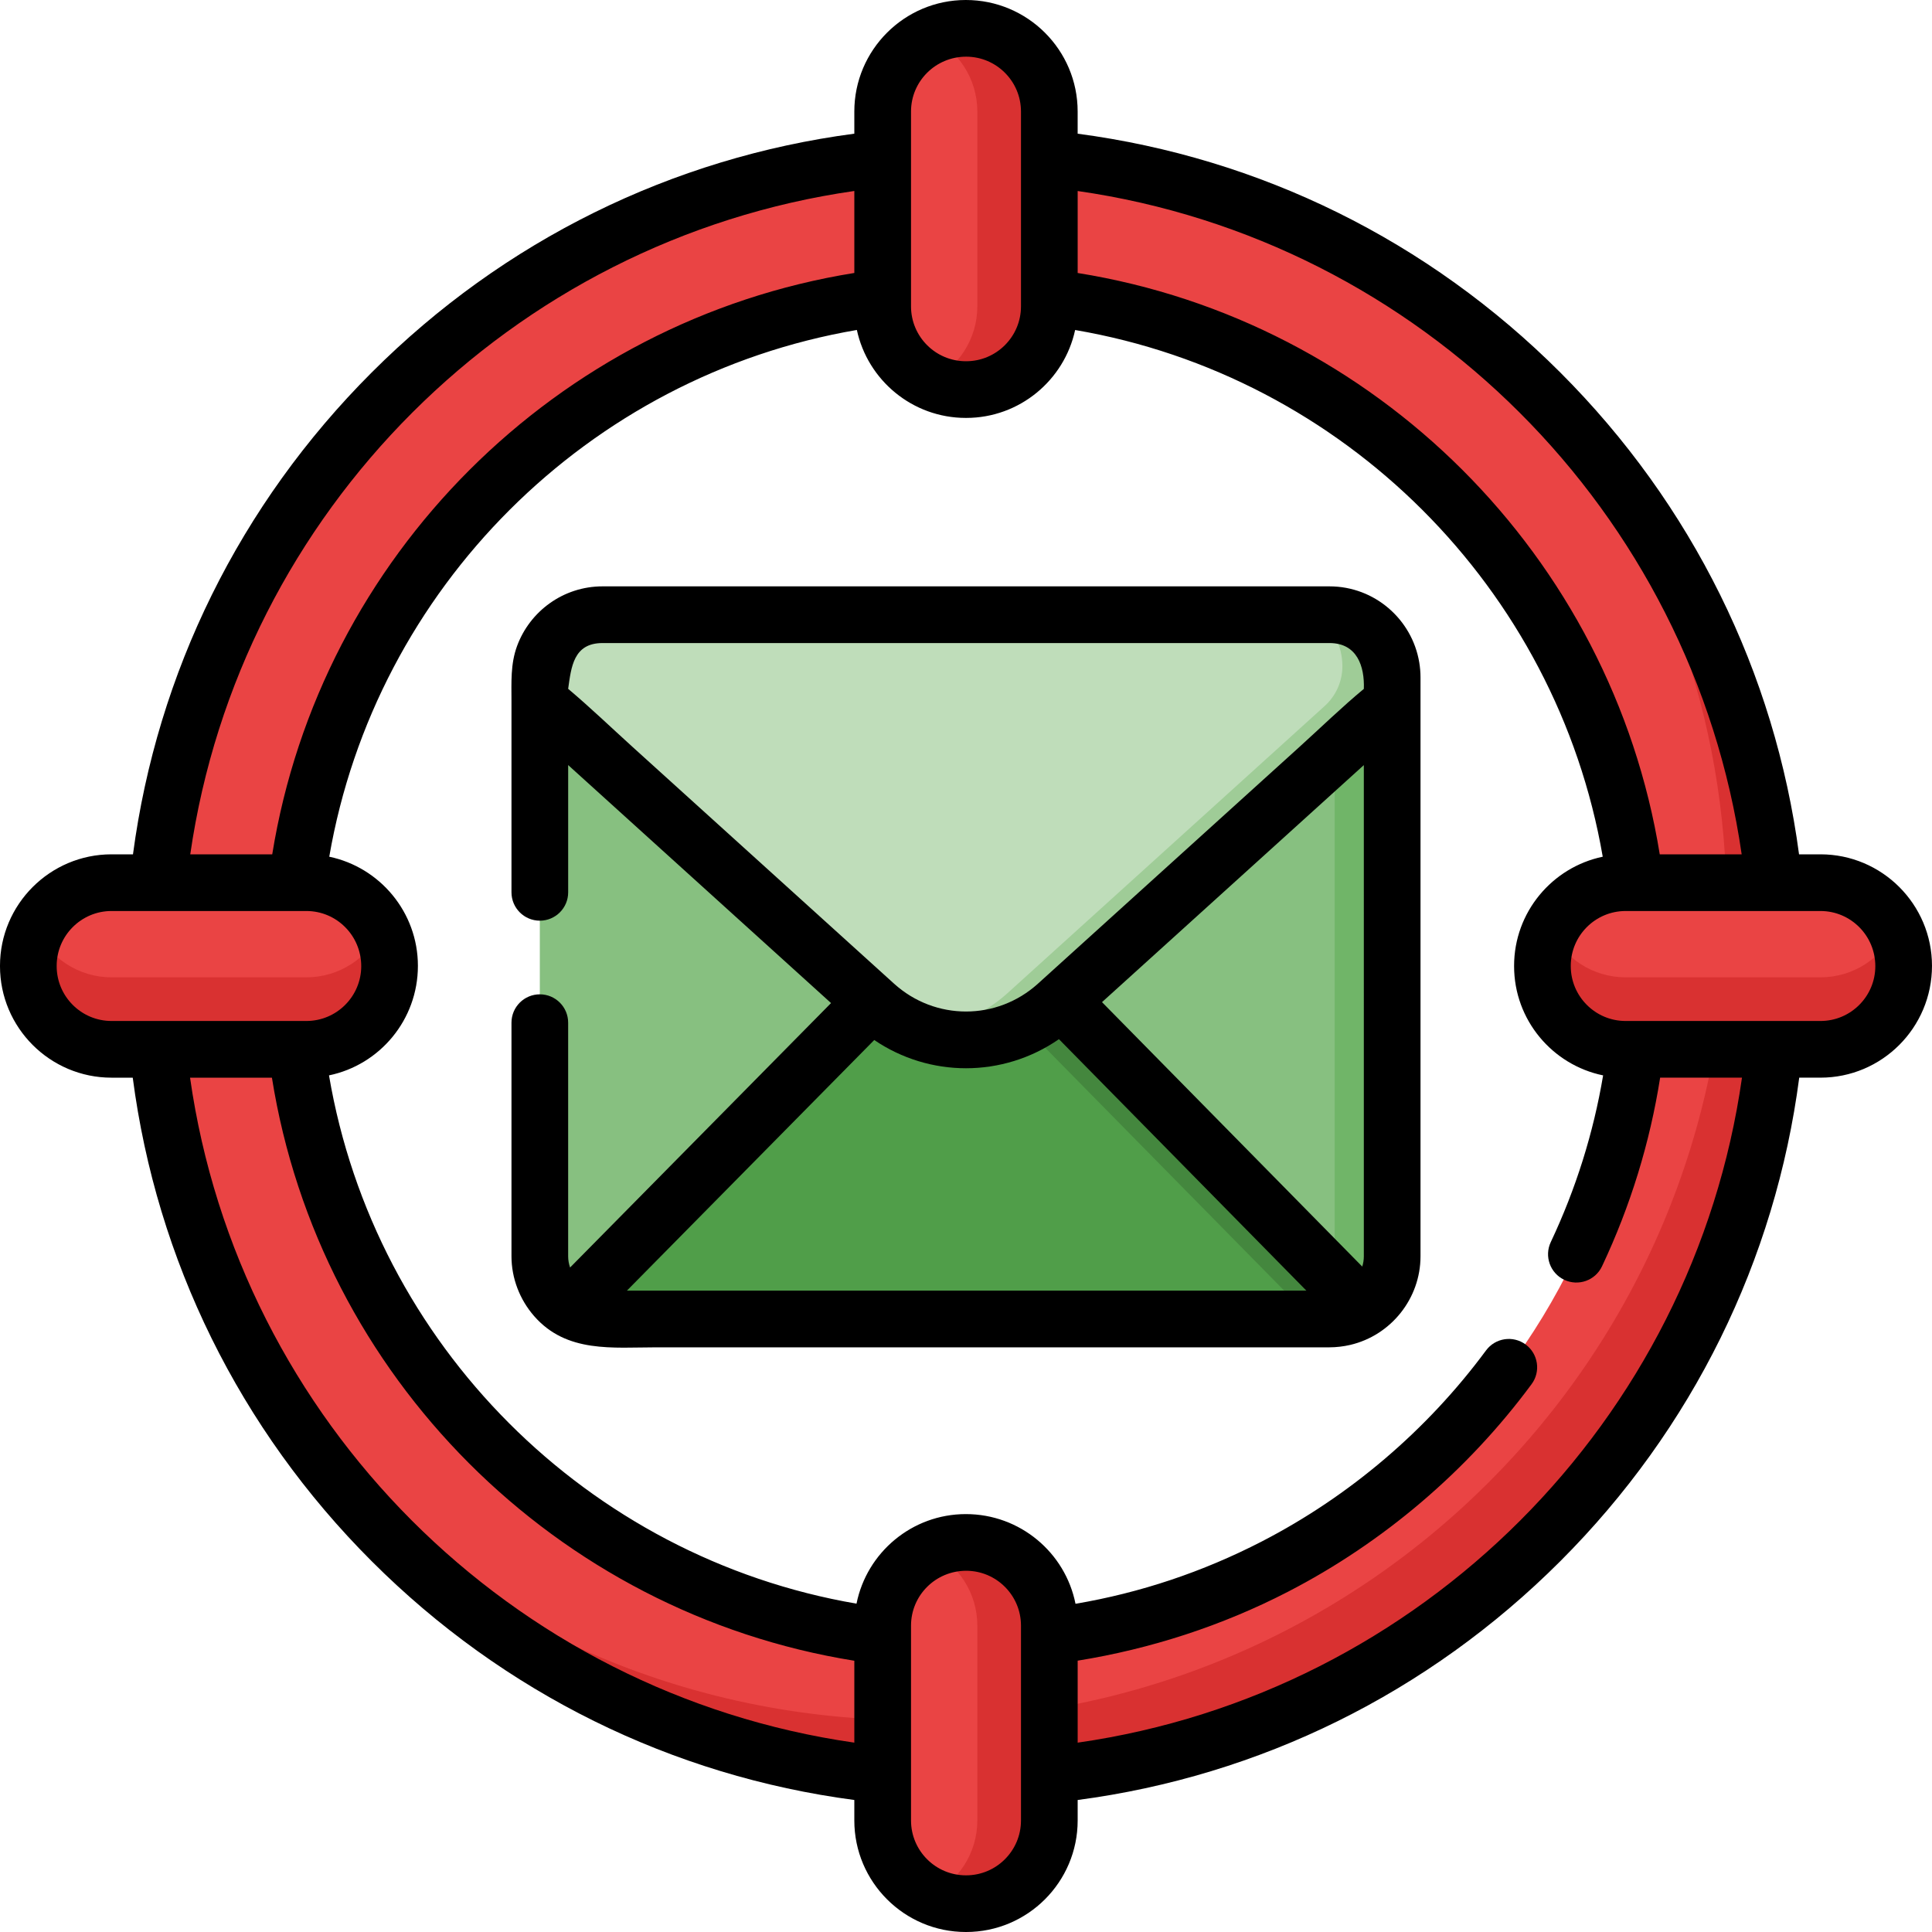
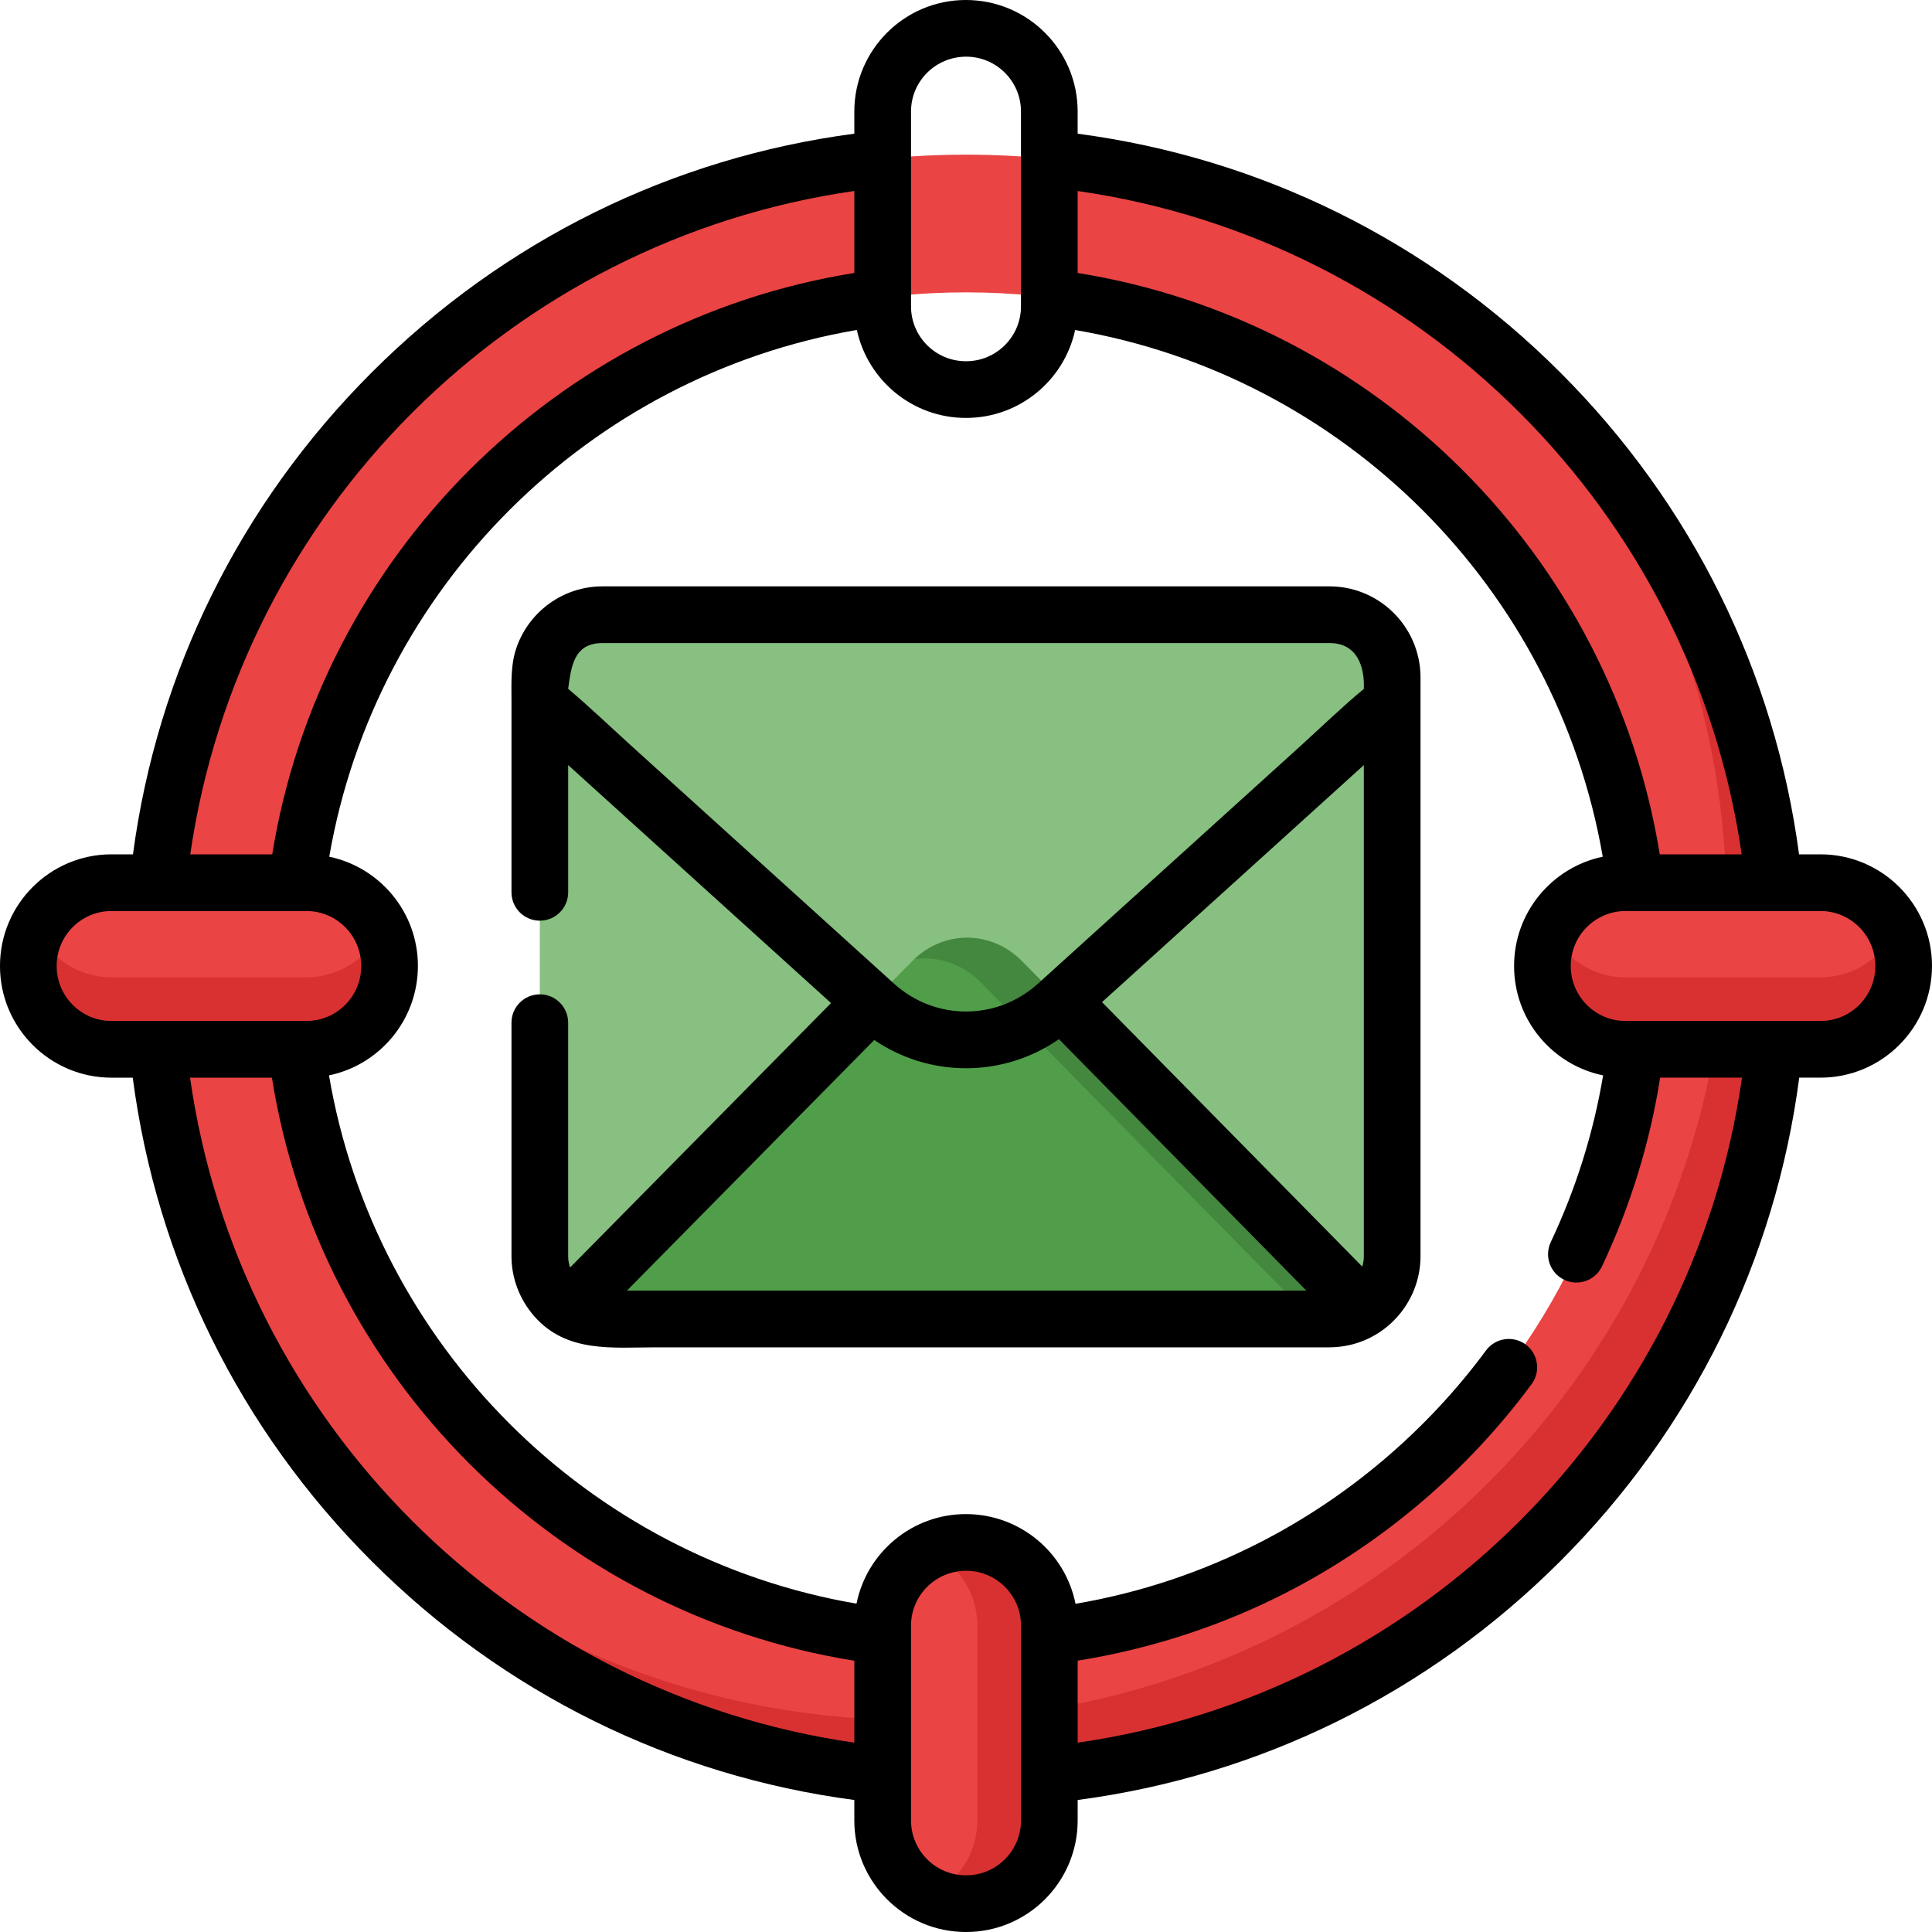
<svg xmlns="http://www.w3.org/2000/svg" height="512pt" viewBox="0 0 512 512" width="512pt">
  <path d="m256 40.984c-118.875 0-215.238 96.363-215.238 215.238s96.363 215.238 215.238 215.238 215.238-96.363 215.238-215.238-96.363-215.238-215.238-215.238zm0 393.984c-98.719 0-178.746-80.031-178.746-178.746 0-98.719 80.031-178.746 178.746-178.746s178.746 80.031 178.746 178.746c0 98.719-80.031 178.746-178.746 178.746zm0 0" fill="#ea4444" />
  <path d="m410.855 106.727c29.238 36.75 46.715 83.293 46.715 133.902 0 118.875-96.363 215.238-215.238 215.238-60.805 0-115.711-25.203-154.855-65.738 39.426 49.559 100.27 81.332 168.523 81.332 118.875 0 215.238-96.363 215.238-215.238 0-58.078-23.004-110.773-60.383-149.496zm0 0" fill="#d93131" />
-   <path d="m256.043 103.242h-.086c-12.121 0-22.039-9.918-22.039-22.043v-51.648c0-12.121 9.918-22.039 22.039-22.039h.086c12.121 0 22.039 9.918 22.039 22.039v51.648c0 12.125-9.918 22.043-22.039 22.043zm0 0" fill="#ea4444" />
  <path d="m256.043 504.488h-.086c-12.121 0-22.039-9.918-22.039-22.039v-51.648c0-12.125 9.918-22.043 22.039-22.043h.086c12.121 0 22.039 9.918 22.039 22.043v51.648c0 12.121-9.918 22.039-22.039 22.039zm0 0" fill="#ea4444" />
-   <path d="m278.082 29.551v51.648c0 12.129-9.914 22.043-22.043 22.043h-.078c-3.395 0-6.621-.773-9.504-2.164 7.41-3.566 12.547-11.145 12.547-19.879v-51.648c0-8.723-5.137-16.316-12.547-19.879 2.883-1.383 6.109-2.164 9.504-2.164h.078c12.129 0 22.043 9.926 22.043 22.043zm0 0" fill="#d93131" />
  <path d="m278.082 430.805v51.641c0 12.125-9.914 22.039-22.043 22.039h-.078c-3.395 0-6.621-.781-9.504-2.16 7.41-3.566 12.547-11.145 12.547-19.879v-51.641c0-8.734-5.137-16.324-12.547-19.887 2.883-1.383 6.109-2.164 9.504-2.164h.078c12.129 0 22.043 9.922 22.043 22.051zm0 0" fill="#d93131" />
  <path d="m408.758 256.043v-.086c0-12.121 9.918-22.039 22.043-22.039h51.648c12.121 0 22.039 9.918 22.039 22.039v.086c0 12.121-9.918 22.039-22.039 22.039h-51.648c-12.125 0-22.043-9.918-22.043-22.039zm0 0" fill="#ea4444" />
  <path d="m7.512 256.043v-.086c0-12.121 9.918-22.039 22.039-22.039h51.648c12.125 0 22.043 9.918 22.043 22.039v.086c0 12.121-9.918 22.039-22.043 22.039h-51.648c-12.121 0-22.039-9.918-22.039-22.039zm0 0" fill="#ea4444" />
  <path d="m352.324 349.543h-192.648c-9.176 0-16.617-7.438-16.617-16.613v-153.418c0-9.172 7.438-16.609 16.613-16.609h192.656c9.176 0 16.613 7.438 16.613 16.609v153.418c0 9.176-7.441 16.613-16.617 16.613zm0 0" fill="#87c080" />
-   <path d="m368.938 179.512v153.418c0 9.176-7.438 16.613-16.613 16.613h-15.238c9.18 0 16.621-7.438 16.621-16.613v-153.418c0-9.172-7.441-16.609-16.617-16.609h15.234c9.18 0 16.613 7.438 16.613 16.609zm0 0" fill="#70b568" />
  <path d="m361.449 346.809c-2.617 1.734-5.754 2.734-9.125 2.734h-192.648c-3.289 0-6.355-.957-8.934-2.609l90.965-92.172c8.227-8.336 20.965-8.324 29.18.02zm0 0" fill="#509e49" />
  <path d="m361.453 346.812c-2.621 1.73-5.758 2.73-9.133 2.73h-4.602l-87.707-89.125c-4.93-5-11.434-7.086-17.68-6.254 8.234-7.73 20.543-7.52 28.555.621zm0 0" fill="#44873e" />
-   <path d="m368.941 179.516v6.305l-88.836 80.426c-13.684 12.391-34.527 12.391-48.211 0l-88.836-80.426v-6.305c0-9.176 7.438-16.613 16.613-16.613h192.656c9.176 0 16.613 7.438 16.613 16.613zm0 0" fill="#bfddba" />
-   <path d="m368.938 179.516v6.309l-88.832 80.422c-10.727 9.711-25.848 11.812-38.477 6.297 9.02.297 18.129-2.793 25.285-9.27l84.16-76.191c2.977-2.695 4.676-6.523 4.676-10.543 0-5.648-2.82-10.633-7.129-13.637h3.711c9.172 0 16.605 7.441 16.605 16.613zm0 0" fill="#9fcc97" />
  <path d="m482.449 278.082h-51.648c-12.129 0-22.043-9.914-22.043-22.039v-.082c0-3.395.77-6.617 2.164-9.504 3.562 7.41 11.145 12.547 19.879 12.547h51.648c8.723 0 16.312-5.137 19.879-12.547 1.383 2.887 2.164 6.109 2.164 9.504v.082c-.004 12.125-9.926 22.039-22.043 22.039zm0 0" fill="#d93131" />
  <path d="m81.191 278.082h-51.641c-12.129 0-22.043-9.914-22.043-22.039v-.082c0-3.395.781-6.617 2.164-9.504 3.566 7.41 11.145 12.547 19.879 12.547h51.641c8.73 0 16.324-5.137 19.887-12.547 1.383 2.887 2.164 6.109 2.164 9.504v.082c0 12.125-9.922 22.039-22.051 22.039zm0 0" fill="#d93131" />
  <path d="m352.328 155.391h-192.656c-10.391 0-19.27 6.605-22.656 15.84-1.754 4.781-1.469 9.609-1.469 14.613v50.633c0 4.148 3.363 7.512 7.512 7.512 4.148 0 7.512-3.363 7.512-7.512v-33.723l69.664 63.07-69.156 70.078c-.324-.934-.512-1.934-.512-2.973v-61.91c0-4.148-3.363-7.512-7.508-7.512-4.148 0-7.512 3.363-7.512 7.512v61.91c0 5.809 2.188 11.492 6.008 15.855 8.613 9.848 20.812 8.27 32.535 8.27h48.93 61.492 50.684 17.129c1.789 0 3.754-.23 5.5-.641 10.82-2.531 18.625-12.305 18.625-23.488v-153.41c0-1.363-.117-2.695-.336-3.996-1.91-11.406-11.844-20.129-23.785-20.129zm-186.195 186.645 65.551-66.422c7.344 4.988 15.828 7.484 24.316 7.484 8.605 0 17.211-2.574 24.629-7.707l65.582 66.645zm195.297-9.105c0 .949-.148 1.867-.418 2.727l-68.969-70.082 69.387-62.82zm0-150.367c-5.727 4.734-11.488 10.332-17.121 15.43-23.082 20.895-46.164 41.793-69.242 62.688-10.871 9.84-27.262 9.84-38.133 0-23.086-20.898-46.172-41.801-69.258-62.699-5.648-5.113-11.367-10.605-17.109-15.434.812-5.766 1.398-12.133 9.105-12.133h192.656c7.352 0 9.324 6.219 9.102 12.148zm0 0" />
  <path d="m482.449 226.406h-5.684c-6.406-48.195-28.301-92.73-63.262-127.688-35.012-35.016-79.633-56.914-127.914-63.285v-5.883c.004-16.293-13.254-29.551-29.633-29.551-16.293 0-29.551 13.258-29.551 29.551v5.875c-48.277 6.367-92.898 28.277-127.91 63.293-34.961 34.957-56.848 79.496-63.254 127.688h-5.691c-16.293 0-29.551 13.258-29.551 29.551v.082c0 16.297 13.258 29.555 29.551 29.555h5.629c6.332 48.363 28.25 93.066 63.316 128.133 35.012 35.012 79.633 56.918 127.91 63.289v5.434c0 16.293 13.258 29.551 29.551 29.551h.086c16.293 0 29.551-13.258 29.551-29.551v-5.434c48.277-6.367 92.898-28.277 127.91-63.289 35.066-35.066 56.98-79.77 63.312-128.137h5.633c16.293 0 29.551-13.254 29.551-29.633 0-16.293-13.258-29.551-29.551-29.551zm-196.855-175.785c90.82 13.016 162.859 84.992 175.969 175.785h-21.711c-12.758-78.938-75.293-141.398-154.258-154.062zm-44.164-21.07c0-8.012 6.516-14.531 14.613-14.531 8.012 0 14.527 6.52 14.527 14.531v51.648c0 8.012-6.516 14.531-14.527 14.531h-.086c-8.012 0-14.527-6.52-14.527-14.531zm-15.023 21.059v21.727c-78.965 12.664-141.504 75.133-154.262 154.07h-21.723c13.109-90.797 85.156-162.781 175.984-175.797zm-196.855 219.961c-8.012 0-14.531-6.52-14.531-14.531v-.082c0-8.012 6.52-14.531 14.531-14.531h51.648c8.012 0 14.531 6.52 14.531 14.613 0 8.012-6.52 14.531-14.531 14.531zm196.855 191.246c-90.973-13.035-163.098-85.223-176.039-176.223h21.695c12.594 79.148 75.223 141.832 154.344 154.52zm44.164 20.633c0 8.012-6.516 14.531-14.527 14.531h-.086c-8.012 0-14.527-6.52-14.527-14.531v-51.648c0-8.012 6.516-14.531 14.613-14.531 8.012 0 14.527 6.52 14.527 14.531zm15.023-20.629v-21.73c19.406-3.121 38.285-9.262 55.684-18.238 25.309-13.051 47.648-32.086 64.613-55.043 2.465-3.336 1.758-8.039-1.578-10.504-3.336-2.465-8.039-1.758-10.504 1.578-15.602 21.113-36.148 38.617-59.418 50.621-15.695 8.094-32.219 13.605-49.371 16.516-2.695-13.539-14.672-23.77-29.062-23.77-14.305 0-26.262 10.215-28.973 23.734-71.297-12.223-127.68-68.672-139.797-140 13.434-2.777 23.562-14.707 23.562-29.027 0-14.219-10.094-26.121-23.492-28.922 12.273-71.164 68.621-127.43 139.82-139.594 2.871 13.309 14.727 23.309 28.879 23.309h.086c14.148 0 26-9.996 28.879-23.297 71.199 12.164 127.547 68.418 139.82 139.582-13.398 2.801-23.492 14.703-23.492 28.922v.082c0 14.258 10.145 26.184 23.594 28.949-2.57 15.25-7.203 30.035-13.875 44.184-1.77 3.75-.164 8.227 3.586 9.996s8.227.164 10-3.59c7.539-15.988 12.68-32.719 15.402-49.988h21.688c-12.938 91.008-85.074 163.195-176.051 176.23zm196.855-191.25h-51.648c-8.012 0-14.531-6.52-14.531-14.531v-.082c0-8.012 6.52-14.531 14.531-14.531h51.648c8.012 0 14.531 6.52 14.531 14.613 0 8.016-6.52 14.531-14.531 14.531zm0 0" />
</svg>